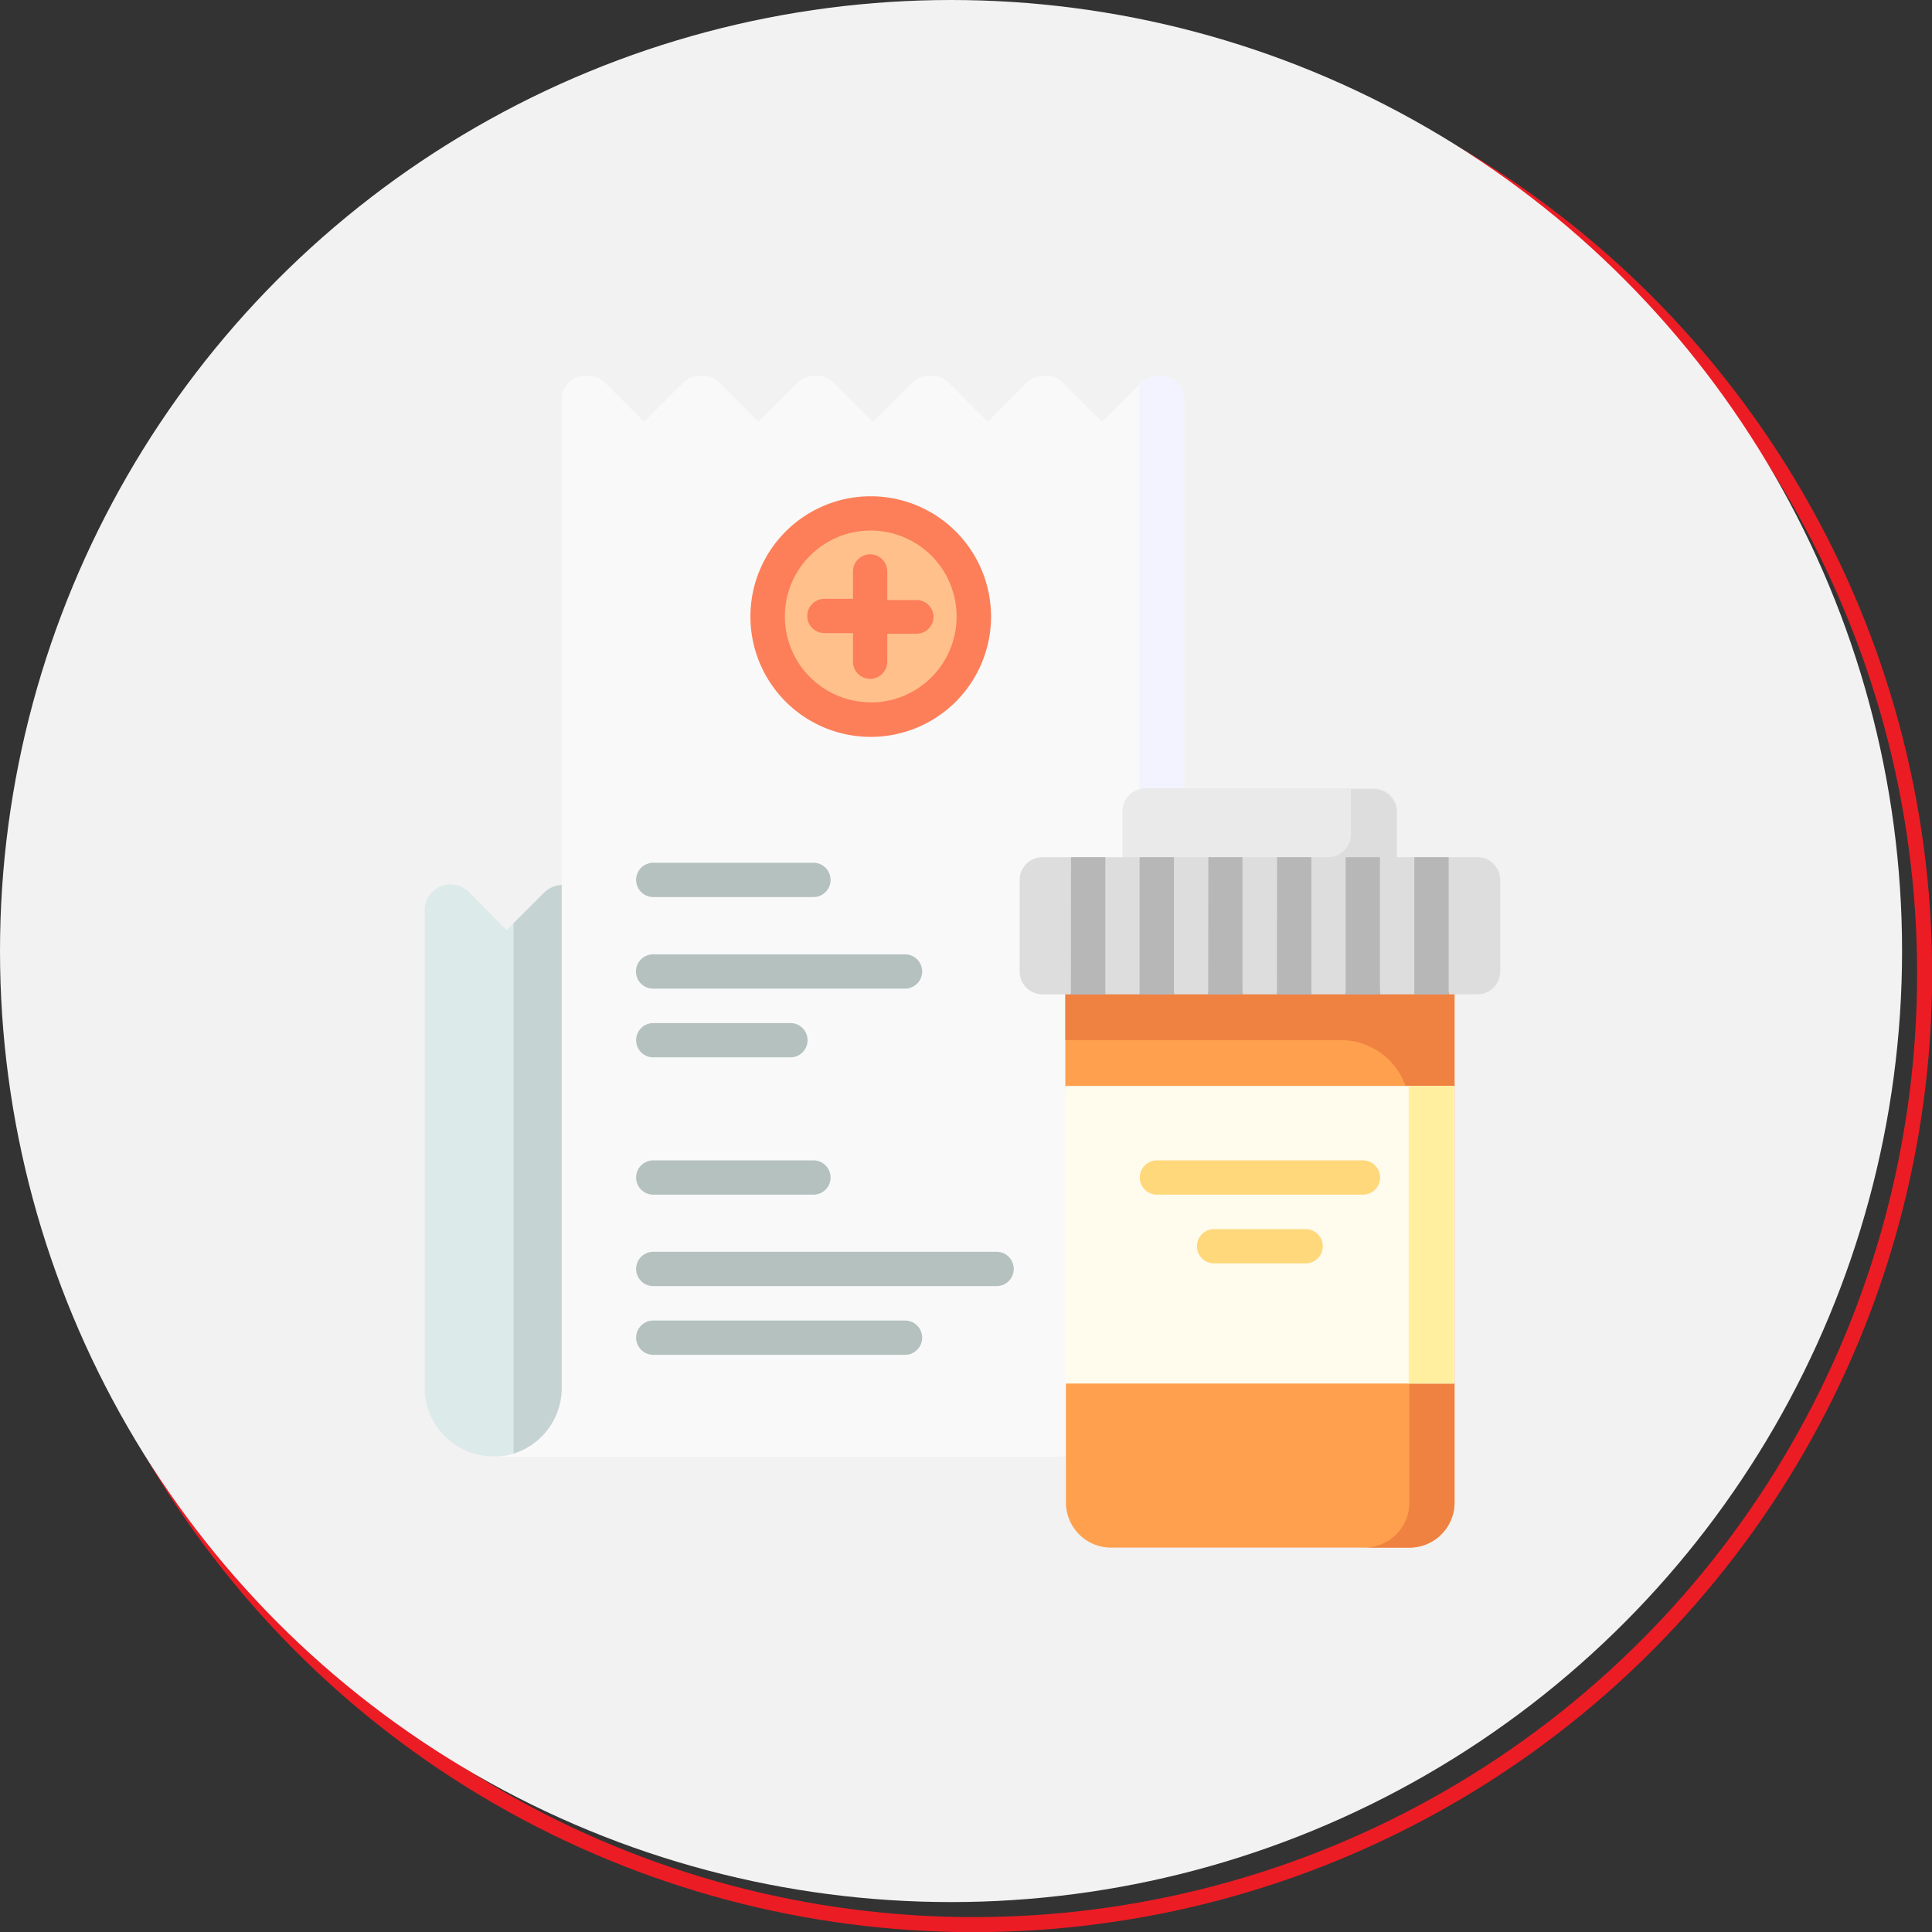
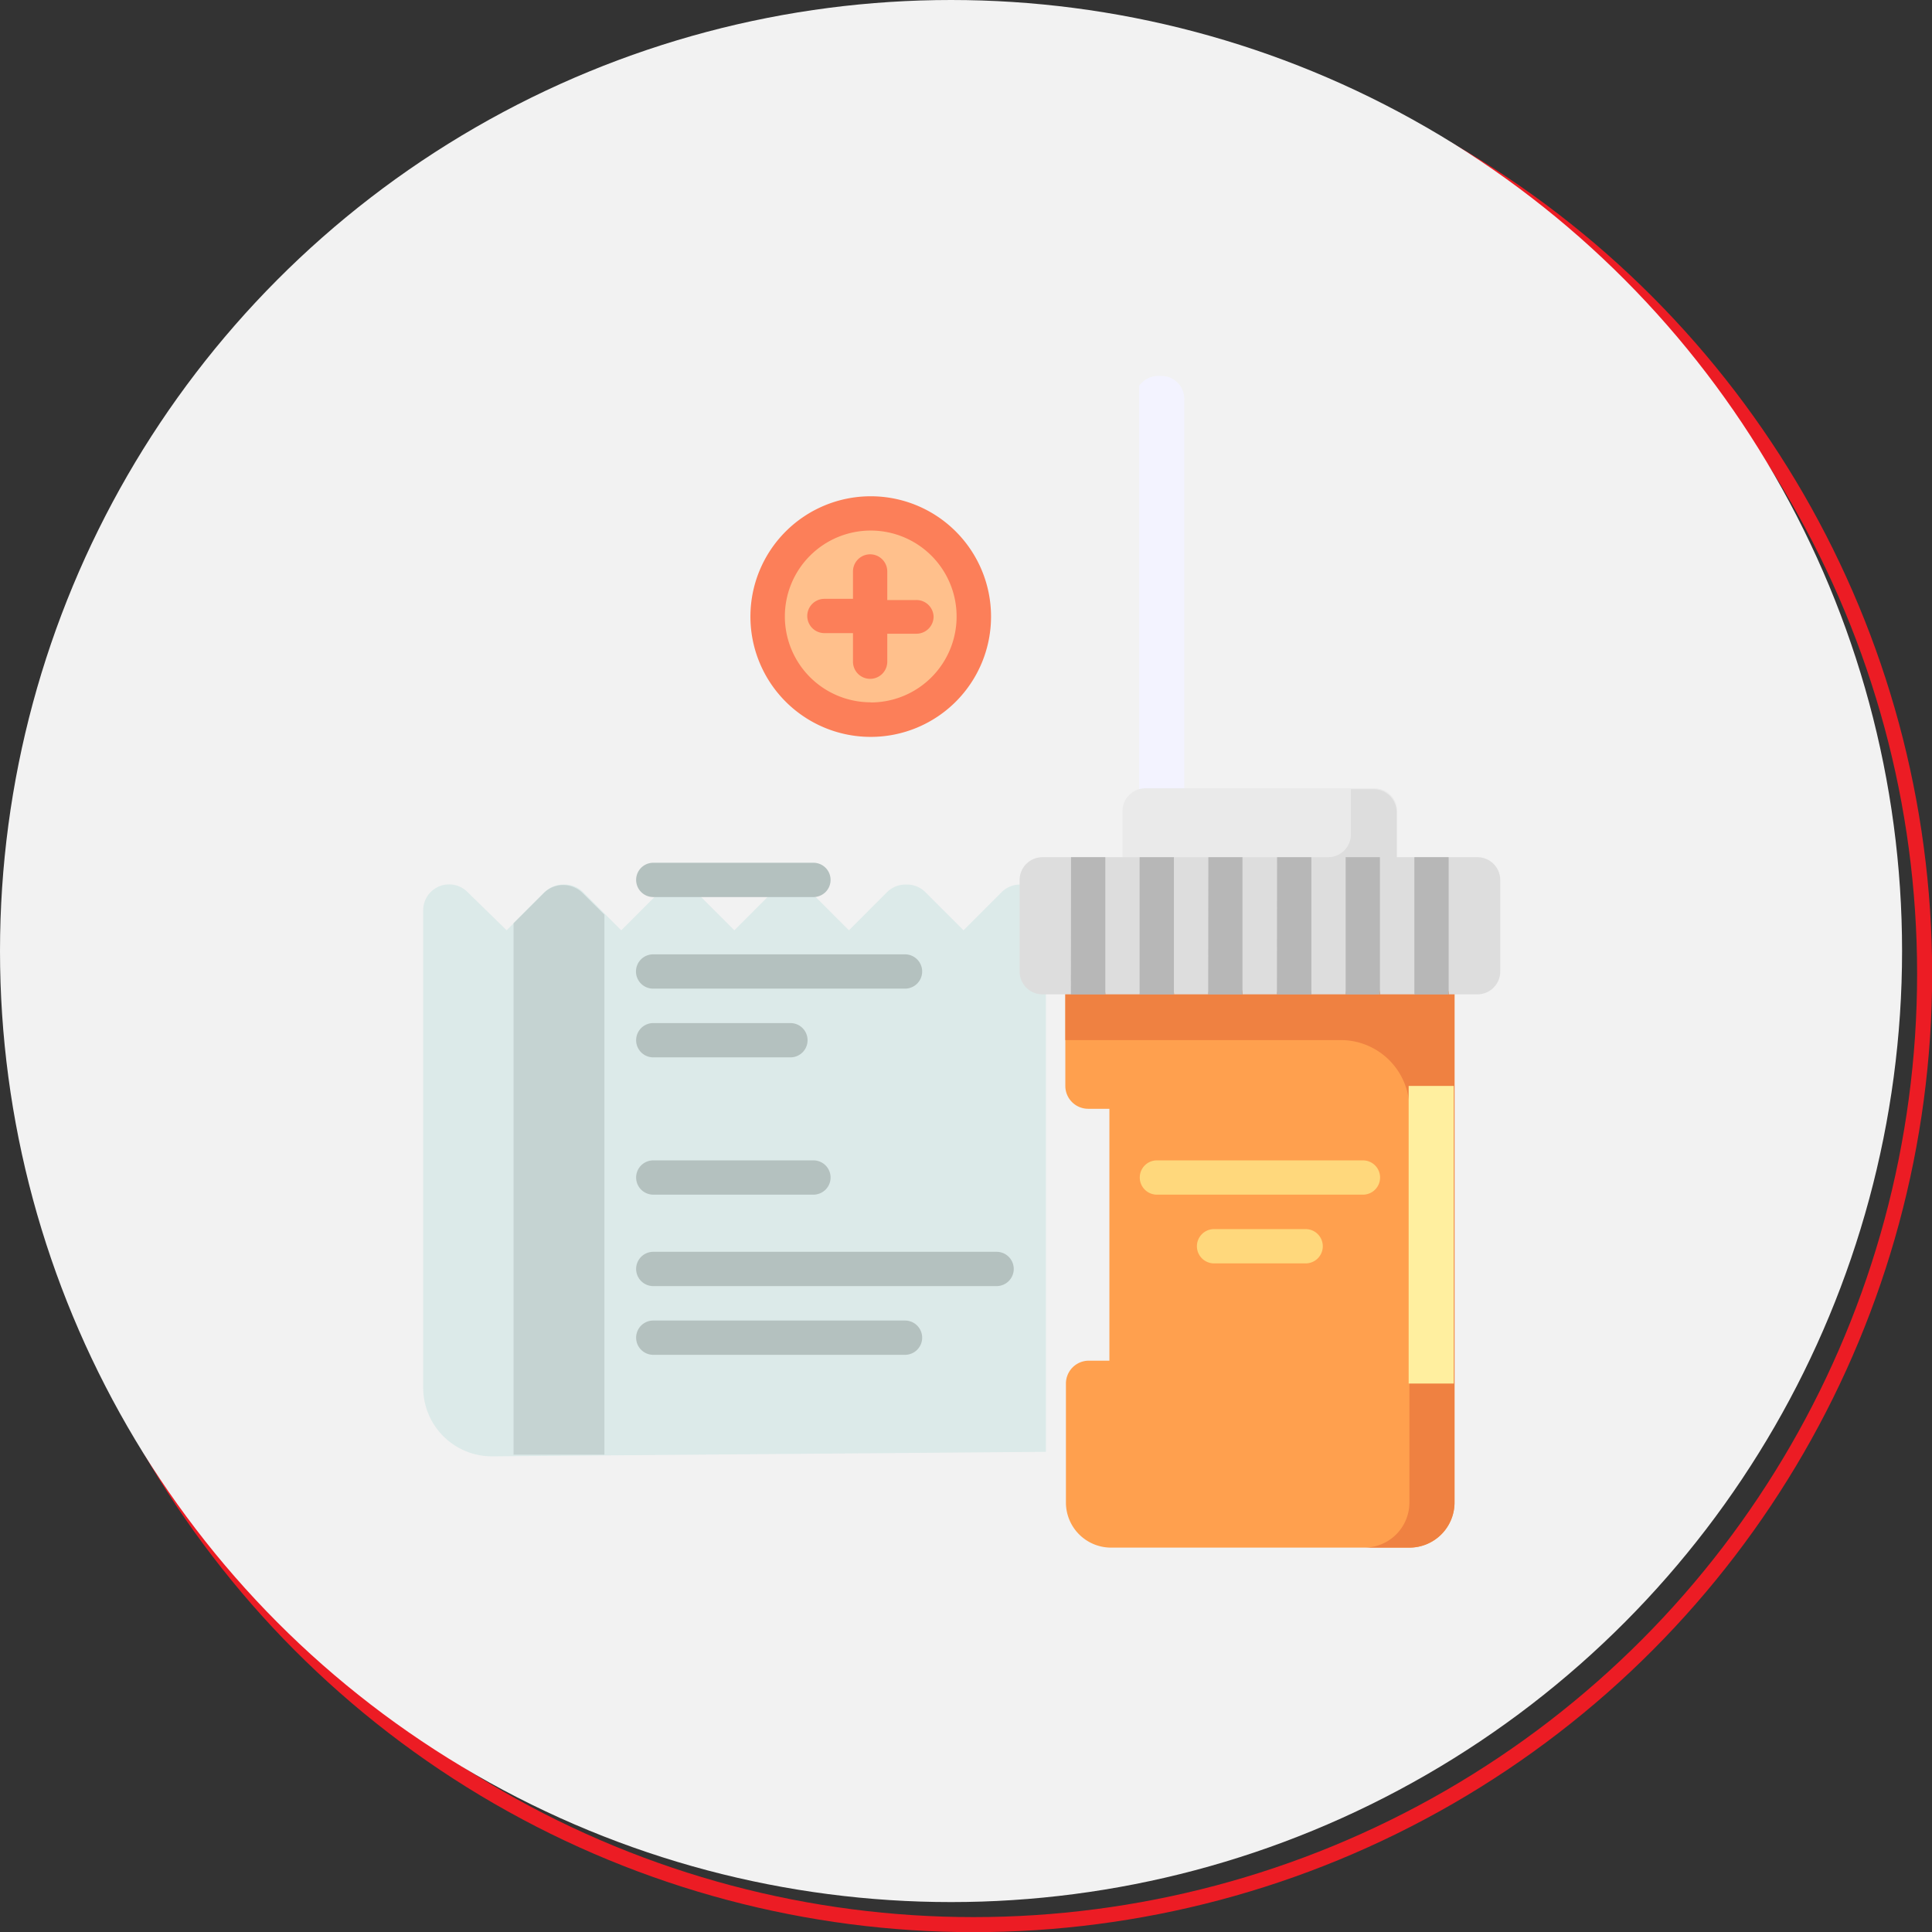
<svg xmlns="http://www.w3.org/2000/svg" viewBox="0 0 128.47 128.47">
  <rect x="0" y="0" width="128.47" height="128.47" fill="#333333" stroke="none" />
  <defs>
    <style>.cls-1{fill:none;stroke:#ec1c24;stroke-miterlimit:10;}.cls-2{fill:#f2f2f2;}.cls-3{fill:#dceae9;}.cls-4{fill:#c5d3d2;}.cls-5{fill:#f9f9f9;}.cls-6{fill:#b4c1bf;}.cls-7{fill:#ffc08c;}.cls-8{fill:#fc7f59;}.cls-9{fill:#f3f3ff;}.cls-10{fill:#ffa04e;}.cls-11{fill:#ef8141;}.cls-12{fill:#eaeaea;}.cls-13{fill:#ddd;}.cls-14{fill:#b7b7b7;}.cls-15{fill:#fffcee;}.cls-16{fill:#ffef9f;}.cls-17{fill:#ffd87c;}</style>
  </defs>
  <title>Asset 12</title>
  <g id="Layer_2" data-name="Layer 2">
    <g id="Layer_1-2" data-name="Layer 1">
      <circle class="cls-1" cx="64.74" cy="64.74" r="63.24" />
      <circle class="cls-2" cx="63.24" cy="63.24" r="63.24" />
-       <path class="cls-3" d="M33.69,61.86l2.54-2.54a1.72,1.72,0,0,1,1.22-.5h.1a1.72,1.72,0,0,1,1.22.5l2.54,2.54,2.54-2.54a1.72,1.72,0,0,1,1.22-.5h.1a1.72,1.72,0,0,1,1.22.5l2.54,2.54,2.54-2.54a1.72,1.72,0,0,1,1.22-.5h.1a1.72,1.72,0,0,1,1.22.5l2.54,2.54,2.54-2.54a1.72,1.72,0,0,1,1.22-.5h.1a1.72,1.72,0,0,1,1.22.5l2.54,2.54,2.54-2.54a1.72,1.72,0,0,1,1.22-.5h0a1.72,1.72,0,0,1,1.72,1.72v36l-36.84.3a4.57,4.57,0,0,1-4.57-4.57V60.53a1.72,1.72,0,0,1,1.72-1.72h0a1.72,1.72,0,0,1,1.22.5Z" />
+       <path class="cls-3" d="M33.69,61.86l2.54-2.54a1.72,1.72,0,0,1,1.22-.5h.1a1.72,1.72,0,0,1,1.22.5l2.54,2.54,2.54-2.54a1.72,1.72,0,0,1,1.22-.5a1.72,1.72,0,0,1,1.22.5l2.54,2.54,2.54-2.54a1.72,1.72,0,0,1,1.22-.5h.1a1.72,1.72,0,0,1,1.22.5l2.54,2.54,2.54-2.54a1.72,1.72,0,0,1,1.22-.5h.1a1.72,1.72,0,0,1,1.22.5l2.54,2.54,2.54-2.54a1.72,1.72,0,0,1,1.22-.5h0a1.72,1.72,0,0,1,1.72,1.72v36l-36.84.3a4.57,4.57,0,0,1-4.57-4.57V60.53a1.72,1.72,0,0,1,1.72-1.72h0a1.72,1.72,0,0,1,1.22.5Z" />
      <path class="cls-4" d="M34.15,61.39l2-2a1.84,1.84,0,0,1,1.3-.54h0a1.84,1.84,0,0,1,1.3.54l1.44,1.43V96.73H34.15Z" />
-       <path class="cls-5" d="M69.62,96.87H32.78a4.57,4.57,0,0,0,4.57-4.57V26.54A1.52,1.52,0,0,1,38.87,25h.28a1.52,1.52,0,0,1,1.08.45l2.6,2.6,2.6-2.6A1.52,1.52,0,0,1,46.5,25h.26a1.52,1.52,0,0,1,1.08.45l2.6,2.6,2.6-2.6A1.52,1.52,0,0,1,54.11,25h.26a1.52,1.52,0,0,1,1.08.45l2.6,2.6,2.6-2.6A1.52,1.52,0,0,1,61.72,25H62a1.52,1.52,0,0,1,1.08.45l2.6,2.6,2.6-2.6A1.52,1.52,0,0,1,69.34,25h.26a1.52,1.52,0,0,1,1.08.45l2.6,2.6,2.6-2.6A1.52,1.52,0,0,1,76.95,25h.28a1.52,1.52,0,0,1,1.52,1.52V93.82a3,3,0,0,1-3,3Z" />
      <path class="cls-6" d="M42.29,64.6a1.14,1.14,0,0,1,1.14-1.14H60.18a1.14,1.14,0,1,1,0,2.28H43.44A1.14,1.14,0,0,1,42.29,64.6Zm1.14-4.95H54.09a1.14,1.14,0,0,0,0-2.28H43.44a1.14,1.14,0,1,0,0,2.28Zm0,10.66h9.13a1.14,1.14,0,0,0,0-2.28H43.44a1.14,1.14,0,1,0,0,2.28ZM66.27,83.24H43.44a1.14,1.14,0,1,0,0,2.28H66.27a1.14,1.14,0,0,0,0-2.28Zm-6.09,4.57H43.44a1.14,1.14,0,1,0,0,2.28H60.18a1.14,1.14,0,1,0,0-2.28ZM43.44,79.44H54.09a1.14,1.14,0,0,0,0-2.28H43.44a1.14,1.14,0,1,0,0,2.28Z" />
      <path class="cls-7" d="M64.77,41a6.88,6.88,0,1,1-6.88-6.88A6.88,6.88,0,0,1,64.77,41Z" />
      <path class="cls-8" d="M57.9,33a8,8,0,1,0,8,8A8,8,0,0,0,57.9,33Zm0,13.7A5.71,5.71,0,1,1,63.61,41,5.71,5.71,0,0,1,57.9,46.71ZM62.08,41a1.14,1.14,0,0,1-1.14,1.14H59V44a1.14,1.14,0,1,1-2.28,0v-1.9h-1.9a1.14,1.14,0,1,1,0-2.28h1.9V38A1.14,1.14,0,1,1,59,38v1.9h1.9A1.14,1.14,0,0,1,62.08,41Z" />
      <path class="cls-9" d="M78.75,26.54V93.82a3,3,0,0,1-3,3V25.63l.16-.16A1.52,1.52,0,0,1,76.95,25h.28A1.52,1.52,0,0,1,78.75,26.54Z" />
      <path class="cls-10" d="M96.72,61.55V99.91a3,3,0,0,1-3,3H73.88a3,3,0,0,1-3-3V92a1.52,1.52,0,0,1,1.52-1.52h1.37V73.73H72.36a1.52,1.52,0,0,1-1.52-1.52V61.55Z" />
      <path class="cls-11" d="M96.72,61.55V99.91a3,3,0,0,1-3,3h-3a3,3,0,0,0,3-3V73.73a4.57,4.57,0,0,0-4.57-4.57H70.84V63.07H93.67V61.55Z" />
      <path class="cls-12" d="M76.16,52.42H91.39a1.52,1.52,0,0,1,1.52,1.52v7.61H74.64V53.94A1.52,1.52,0,0,1,76.16,52.42Z" />
      <path class="cls-13" d="M99.76,58.51V64.6a1.52,1.52,0,0,1-1.52,1.52h-1.9a.91.91,0,0,0-.91-.91H95a.91.91,0,0,0-.91.91H91.77a.91.91,0,0,0-.91-.91H90.4a.91.91,0,0,0-.91.91H87.2a.91.91,0,0,0-.91-.91h-.46a.91.91,0,0,0-.91.91H82.63a.91.91,0,0,0-.91-.91h-.46a.91.91,0,0,0-.91.91H78.07a.91.91,0,0,0-.91-.91H76.7a.91.91,0,0,0-.91.91H73.5a.91.91,0,0,0-.91-.91h-.46a.91.91,0,0,0-.91.91h-1.9a1.52,1.52,0,0,1-1.52-1.52V58.51A1.52,1.52,0,0,1,69.31,57h19a1.52,1.52,0,0,0,1.52-1.52v-3h1.52a1.52,1.52,0,0,1,1.52,1.52v3h5.33A1.52,1.52,0,0,1,99.76,58.51Z" />
      <path class="cls-14" d="M75.78,57h2.28v9.13H75.78Zm-4.57,9.13H73.5V57H71.22Zm9.13,0h2.28V57H80.35Zm4.57,0H87.2V57H84.92ZM94.05,57v9.13h2.28V57Zm-4.57,9.13h2.28V57H89.48Z" />
-       <path class="cls-15" d="M70.84,72.21H96.72V92H70.84Z" />
      <path class="cls-16" d="M93.67,72.21h3V92h-3Z" />
      <path class="cls-17" d="M91.77,78.3a1.14,1.14,0,0,1-1.14,1.14H76.93a1.14,1.14,0,0,1,0-2.28h13.7A1.14,1.14,0,0,1,91.77,78.3Zm-4.95,3.43H80.73a1.14,1.14,0,0,0,0,2.28h6.09a1.14,1.14,0,0,0,0-2.28Z" />
    </g>
  </g>
</svg>